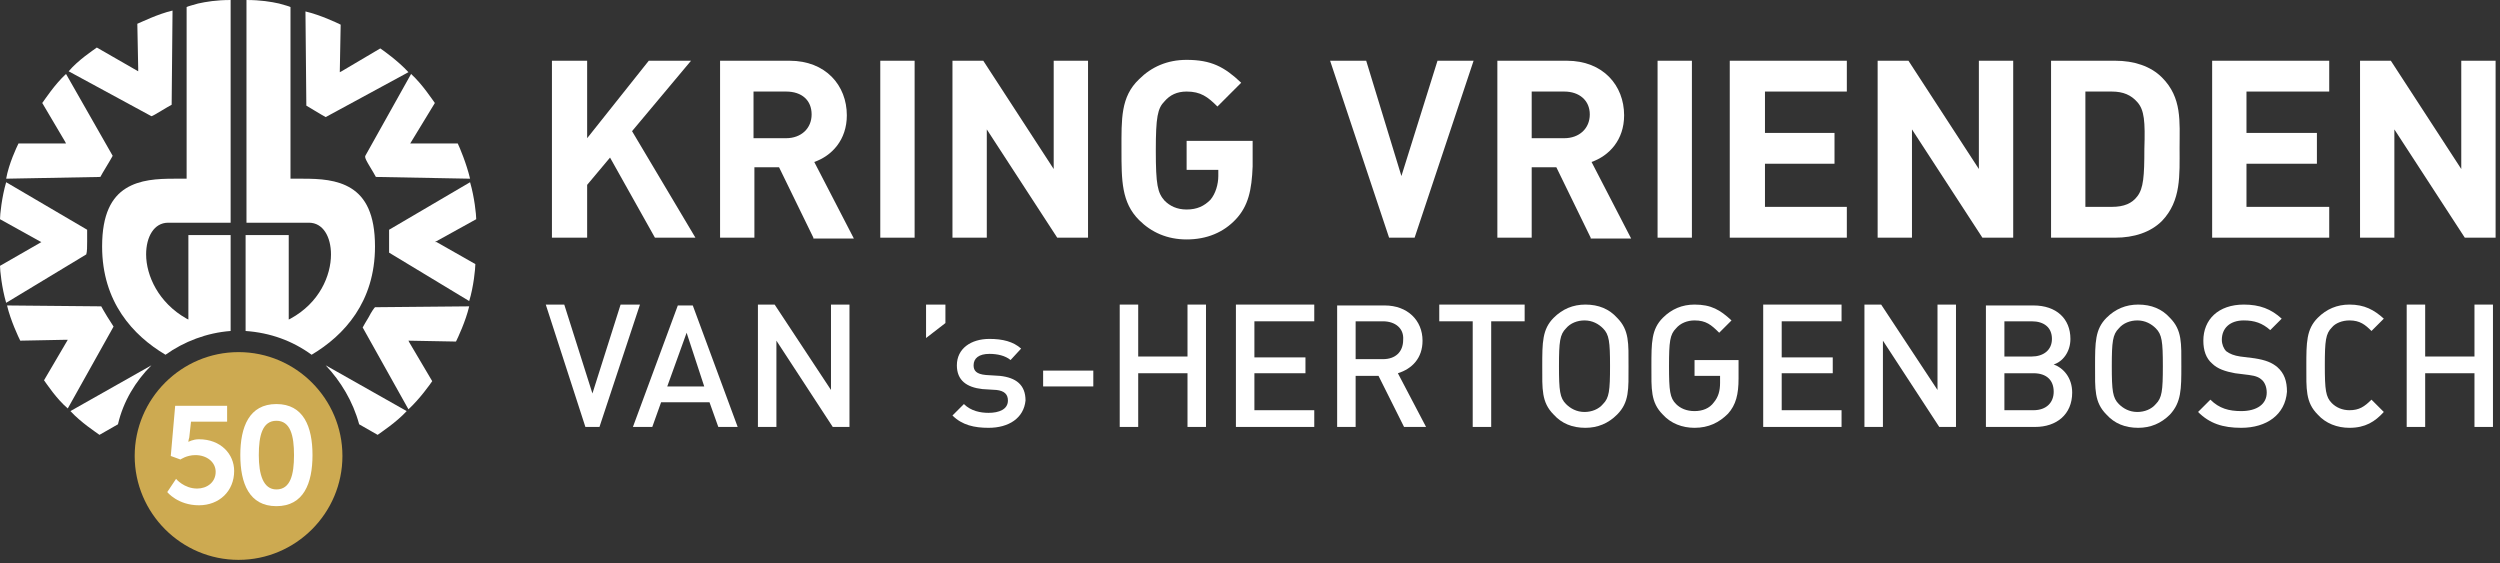
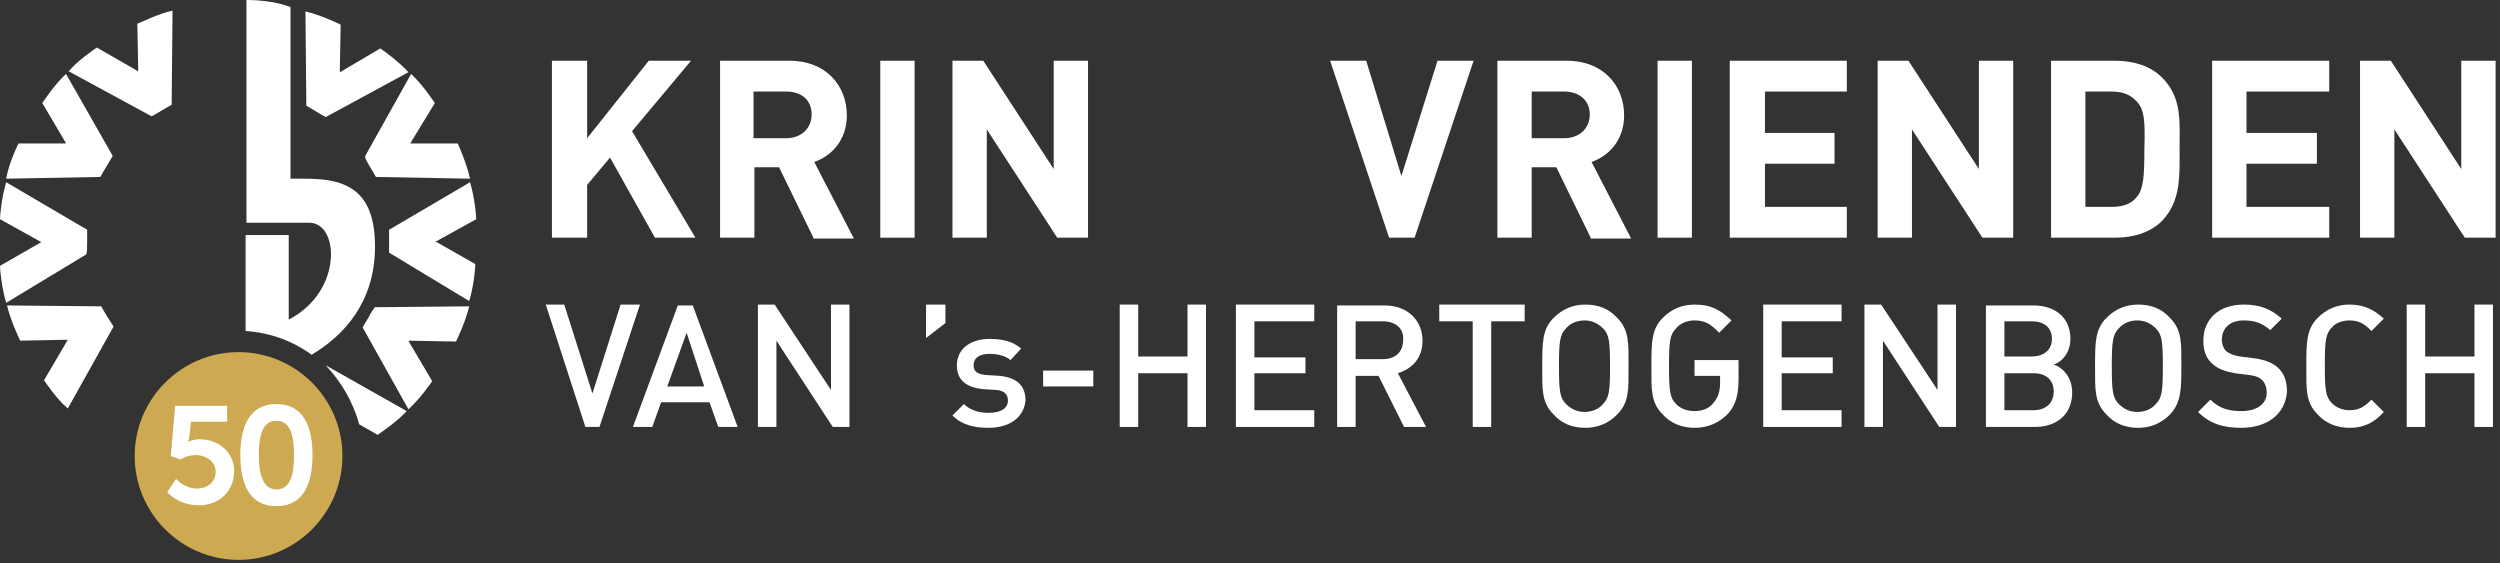
<svg xmlns="http://www.w3.org/2000/svg" width="284px" height="64px" viewBox="0 0 284 64" version="1.1">
  <rect x="0" y="0" width="284" height="64" fill="#333333" stroke="none" />
  <g id="Page-1" stroke="none" stroke-width="1" fill="none" fill-rule="evenodd">
    <g id="50_logo_primair_KV_rgb_diap" fill-rule="nonzero">
      <g id="Group" transform="translate(62, 6.8)" fill="#FFFFFF">
        <polygon id="Path" points="12.4 20.2 7.3 11.1 4.7 14.2 4.7 20.2 0.7 20.2 0.7 0.1 4.7 0.1 4.7 8.9 11.7 0.1 16.5 0.1 9.8 8.1 17 20.2" />
        <path d="M30.4,20.2 L26.5,12.2 L23.7,12.2 L23.7,20.2 L19.8,20.2 L19.8,0.1 L27.7,0.1 C31.8,0.1 34.2,2.9 34.2,6.3 C34.2,9.1 32.5,10.9 30.5,11.6 L35,20.3 L30.4,20.3 L30.4,20.2 Z M27.3,3.6 L23.6,3.6 L23.6,8.9 L27.3,8.9 C29,8.9 30.2,7.8 30.2,6.2 C30.2,4.6 29.1,3.6 27.3,3.6" id="Shape" />
        <rect id="Rectangle" x="38" y="0.1" width="3.9" height="20.1" />
        <polygon id="Path" points="58.1 20.2 50.1 7.9 50.1 20.2 46.2 20.2 46.2 0.1 49.7 0.1 57.7 12.4 57.7 0.1 61.6 0.1 61.6 20.2" />
-         <path d="M78.4,18.1 C77,19.6 75.1,20.4 72.8,20.4 C70.6,20.4 68.8,19.6 67.4,18.2 C65.4,16.2 65.4,13.7 65.4,10.2 C65.4,6.7 65.3,4.2 67.4,2.2 C68.8,0.8 70.6,0 72.8,0 C75.6,0 77.1,0.8 79,2.6 L76.3,5.3 C75.2,4.2 74.4,3.6 72.8,3.6 C71.7,3.6 70.9,4 70.3,4.7 C69.5,5.5 69.3,6.5 69.3,10.3 C69.3,14.2 69.5,15.1 70.3,16 C70.9,16.6 71.7,17 72.8,17 C74,17 74.8,16.6 75.5,15.9 C76.1,15.2 76.4,14.1 76.4,13.2 L76.4,12.5 L72.8,12.5 L72.8,9.2 L80.3,9.2 L80.3,12.1 C80.2,14.8 79.8,16.6 78.4,18.1" id="Path" />
        <polygon id="Path" points="98.7 20.2 95.8 20.2 89.1 0.1 93.2 0.1 97.2 13.2 101.3 0.1 105.4 0.1" />
        <path d="M118.7,20.2 L114.8,12.2 L112,12.2 L112,20.2 L108.1,20.2 L108.1,0.1 L116,0.1 C120.1,0.1 122.5,2.9 122.5,6.3 C122.5,9.1 120.8,10.9 118.8,11.6 L123.3,20.3 L118.7,20.3 L118.7,20.2 Z M115.7,3.6 L112,3.6 L112,8.9 L115.7,8.9 C117.4,8.9 118.6,7.8 118.6,6.2 C118.6,4.6 117.4,3.6 115.7,3.6" id="Shape" />
        <rect id="Rectangle" x="126.3" y="0.1" width="3.9" height="20.1" />
        <polygon id="Path" points="134.5 20.2 134.5 0.1 147.8 0.1 147.8 3.6 138.5 3.6 138.5 8.3 146.4 8.3 146.4 11.8 138.5 11.8 138.5 16.7 147.8 16.7 147.8 20.2" />
        <polygon id="Path" points="163.2 20.2 155.2 7.9 155.2 20.2 151.3 20.2 151.3 0.1 154.8 0.1 162.8 12.4 162.8 0.1 166.7 0.1 166.7 20.2" />
        <path d="M183.6,18.3 C182.3,19.6 180.4,20.2 178.3,20.2 L171,20.2 L171,0.1 L178.3,0.1 C180.4,0.1 182.3,0.7 183.6,2 C185.9,4.3 185.6,7 185.6,10 C185.6,13.1 185.8,16 183.6,18.3 M180.8,4.8 C180.1,4 179.2,3.6 177.9,3.6 L174.9,3.6 L174.9,16.7 L177.9,16.7 C179.3,16.7 180.2,16.3 180.8,15.5 C181.5,14.6 181.6,13.2 181.6,10.1 C181.7,7 181.6,5.7 180.8,4.8" id="Shape" />
        <polygon id="Path" points="189.3 20.2 189.3 0.1 202.6 0.1 202.6 3.6 193.2 3.6 193.2 8.3 201.2 8.3 201.2 11.8 193.2 11.8 193.2 16.7 202.6 16.7 202.6 20.2" />
        <polygon id="Path" points="218 20.2 210 7.9 210 20.2 206.1 20.2 206.1 0.1 209.6 0.1 217.6 12.4 217.6 0.1 221.5 0.1 221.5 20.2" />
        <polygon id="Path" points="6.1 41.7 4.5 41.7 5.68434189e-14 27.8 2.1 27.8 5.3 37.9 8.5 27.8 10.7 27.8" />
        <path d="M19.6,41.7 L18.6,38.9 L13.1,38.9 L12.1,41.7 L9.9,41.7 L15,27.9 L16.7,27.9 L21.8,41.7 L19.6,41.7 Z M16,31 L13.8,37.1 L18,37.1 L16,31 Z" id="Shape" />
        <polygon id="Path" points="32.6 41.7 26.2 31.9 26.2 41.7 24.1 41.7 24.1 27.8 26 27.8 32.4 37.5 32.4 27.8 34.5 27.8 34.5 41.7" />
        <polygon id="Path" points="43.2 31.6 43.2 27.8 45.4 27.8 45.4 29.9" />
        <path d="M50.3,41.8 C48.7,41.8 47.3,41.5 46.2,40.4 L47.5,39.1 C48.3,39.9 49.4,40.1 50.3,40.1 C51.5,40.1 52.5,39.7 52.5,38.7 C52.5,38 52.1,37.6 51.2,37.5 L49.6,37.4 C47.8,37.2 46.7,36.4 46.7,34.7 C46.7,32.8 48.3,31.7 50.4,31.7 C51.9,31.7 53.1,32 54,32.8 L52.8,34.1 C52.2,33.6 51.3,33.4 50.4,33.4 C49.2,33.4 48.6,33.9 48.6,34.7 C48.6,35.3 48.9,35.7 50,35.8 L51.6,35.9 C53.4,36.1 54.5,36.9 54.5,38.7 C54.3,40.7 52.6,41.8 50.3,41.8" id="Path" />
        <rect id="Rectangle" x="56.5" y="35.3" width="5.7" height="1.8" />
        <polygon id="Path" points="72.9 41.7 72.9 35.6 67.3 35.6 67.3 41.7 65.2 41.7 65.2 27.8 67.3 27.8 67.3 33.7 72.9 33.7 72.9 27.8 75 27.8 75 41.7" />
        <polygon id="Path" points="78.4 41.7 78.4 27.8 87.3 27.8 87.3 29.7 80.5 29.7 80.5 33.8 86.3 33.8 86.3 35.6 80.5 35.6 80.5 39.8 87.3 39.8 87.3 41.7" />
        <path d="M97.5,41.7 L94.6,35.9 L92,35.9 L92,41.7 L89.9,41.7 L89.9,27.9 L95.3,27.9 C97.9,27.9 99.6,29.6 99.6,31.9 C99.6,33.9 98.4,35.1 96.8,35.6 L100,41.7 L97.5,41.7 Z M95.1,29.7 L92,29.7 L92,34 L95.1,34 C96.5,34 97.4,33.2 97.4,31.8 C97.5,30.5 96.5,29.7 95.1,29.7" id="Shape" />
        <polygon id="Path" points="107.4 29.7 107.4 41.7 105.3 41.7 105.3 29.7 101.5 29.7 101.5 27.8 111.2 27.8 111.2 29.7" />
        <path d="M121.7,40.3 C120.7,41.3 119.5,41.8 118.1,41.8 C116.6,41.8 115.4,41.3 114.5,40.3 C113.1,38.9 113.2,37.4 113.2,34.8 C113.2,32.1 113.2,30.6 114.5,29.3 C115.5,28.3 116.7,27.8 118.1,27.8 C119.6,27.8 120.8,28.3 121.7,29.3 C123.1,30.7 123,32.2 123,34.8 C123,37.4 123.1,38.9 121.7,40.3 M120.1,30.5 C119.6,30 118.9,29.6 118,29.6 C117.2,29.6 116.4,29.9 115.9,30.5 C115.2,31.2 115.1,32 115.1,34.8 C115.1,37.6 115.2,38.4 115.9,39.1 C116.4,39.6 117.1,40 118,40 C118.8,40 119.6,39.7 120.1,39.1 C120.8,38.4 120.9,37.6 120.9,34.8 C120.9,32 120.8,31.2 120.1,30.5" id="Shape" />
        <path d="M134.3,40.2 C133.3,41.2 132.1,41.8 130.5,41.8 C129.1,41.8 127.8,41.3 126.9,40.3 C125.5,38.9 125.6,37.4 125.6,34.8 C125.6,32.1 125.6,30.6 126.9,29.3 C127.9,28.3 129.1,27.8 130.5,27.8 C132.4,27.8 133.4,28.4 134.7,29.6 L133.3,31 C132.4,30.1 131.8,29.6 130.5,29.6 C129.7,29.6 128.9,29.9 128.4,30.5 C127.7,31.2 127.6,32 127.6,34.8 C127.6,37.6 127.7,38.4 128.4,39.1 C128.9,39.6 129.6,39.9 130.5,39.9 C131.4,39.9 132.2,39.6 132.7,38.9 C133.2,38.3 133.4,37.6 133.4,36.7 L133.4,35.9 L130.5,35.9 L130.5,34.1 L135.5,34.1 L135.5,36.2 C135.5,38 135.2,39.2 134.3,40.2" id="Path" />
        <polygon id="Path" points="138.3 41.7 138.3 27.8 147.2 27.8 147.2 29.7 140.4 29.7 140.4 33.8 146.2 33.8 146.2 35.6 140.4 35.6 140.4 39.8 147.2 39.8 147.2 41.7" />
        <polygon id="Path" points="158.3 41.7 151.9 31.9 151.9 41.7 149.8 41.7 149.8 27.8 151.7 27.8 158.1 37.5 158.1 27.8 160.2 27.8 160.2 41.7" />
        <path d="M169.2,41.7 L163.6,41.7 L163.6,27.9 L169,27.9 C171.6,27.9 173.2,29.4 173.2,31.7 C173.2,33.2 172.3,34.3 171.3,34.6 C172.4,35 173.4,36.1 173.4,37.8 C173.4,40.3 171.6,41.7 169.2,41.7 M168.8,29.7 L165.7,29.7 L165.7,33.7 L168.8,33.7 C170.1,33.7 171.1,33 171.1,31.7 C171.1,30.4 170.2,29.7 168.8,29.7 M169,35.6 L165.7,35.6 L165.7,39.8 L169,39.8 C170.5,39.8 171.3,38.9 171.3,37.7 C171.3,36.4 170.5,35.6 169,35.6" id="Shape" />
        <path d="M184.5,40.3 C183.5,41.3 182.3,41.8 180.9,41.8 C179.4,41.8 178.2,41.3 177.3,40.3 C175.9,38.9 176,37.4 176,34.8 C176,32.1 176,30.6 177.3,29.3 C178.3,28.3 179.5,27.8 180.9,27.8 C182.4,27.8 183.6,28.3 184.5,29.3 C185.9,30.7 185.8,32.2 185.8,34.8 C185.8,37.4 185.8,38.9 184.5,40.3 M182.9,30.5 C182.4,30 181.7,29.6 180.8,29.6 C180,29.6 179.2,29.9 178.7,30.5 C178,31.2 177.9,32 177.9,34.8 C177.9,37.6 178,38.4 178.7,39.1 C179.2,39.6 179.9,40 180.8,40 C181.6,40 182.4,39.7 182.9,39.1 C183.6,38.4 183.7,37.6 183.7,34.8 C183.7,32 183.6,31.2 182.9,30.5" id="Shape" />
        <path d="M192.6,41.8 C190.5,41.8 189,41.3 187.7,40 L189.1,38.6 C190.1,39.6 191.2,39.9 192.6,39.9 C194.4,39.9 195.5,39.1 195.5,37.8 C195.5,37.2 195.3,36.7 195,36.4 C194.7,36.1 194.3,35.9 193.5,35.8 L191.9,35.6 C190.8,35.4 189.9,35.1 189.3,34.5 C188.6,33.9 188.3,33 188.3,31.9 C188.3,29.5 190,27.8 192.9,27.8 C194.7,27.8 196,28.3 197.2,29.4 L195.9,30.7 C195,29.9 194.1,29.6 192.9,29.6 C191.3,29.6 190.4,30.5 190.4,31.8 C190.4,32.3 190.6,32.8 190.9,33.1 C191.3,33.4 191.8,33.6 192.5,33.7 L194.1,33.9 C195.4,34.1 196.1,34.4 196.7,34.9 C197.5,35.6 197.8,36.5 197.8,37.7 C197.6,40.3 195.5,41.8 192.6,41.8" id="Path" />
        <path d="M204.9,41.8 C203.5,41.8 202.2,41.3 201.3,40.3 C199.9,38.9 200,37.4 200,34.8 C200,32.1 200,30.6 201.3,29.3 C202.3,28.3 203.5,27.8 204.9,27.8 C206.6,27.8 207.7,28.4 208.8,29.4 L207.4,30.8 C206.7,30.1 206.1,29.6 204.9,29.6 C204.1,29.6 203.3,29.9 202.9,30.4 C202.2,31.1 202.1,31.9 202.1,34.7 C202.1,37.5 202.2,38.3 202.9,39 C203.4,39.5 204.1,39.8 204.9,39.8 C206,39.8 206.6,39.4 207.4,38.6 L208.8,40 C207.8,41.1 206.7,41.8 204.9,41.8" id="Path" />
        <polygon id="Path" points="219.1 41.7 219.1 35.6 213.5 35.6 213.5 41.7 211.4 41.7 211.4 27.8 213.5 27.8 213.5 33.7 219.1 33.7 219.1 27.8 221.2 27.8 221.2 41.7" />
      </g>
      <g id="Group" fill="#FFFFFF">
        <path d="M18.3,12.6 C18.8,12.3 19.3,12 19.5,11.9 L19.6,1.2 C17.9,1.6 16.1,2.5 15.6,2.7 L15.7,7.8 L15.7,8.1 L11,5.4 C10.6,5.7 8.9,6.8 7.8,8.1 L17.2,13.2 C17.3,13.2 17.8,12.9 18.3,12.6 Z" id="Path" />
        <path d="M12.1,18.9 C12.4,18.4 12.7,17.9 12.8,17.7 L7.5,8.4 C6.2,9.6 5.1,11.3 4.8,11.7 L7.4,16.1 L7.5,16.3 L2.1,16.3 C1.9,16.7 1,18.6 0.7,20.3 L11.4,20.1 C11.5,19.9 11.8,19.4 12.1,18.9 Z" id="Path" />
-         <path d="M11.6,28 C11.6,34.3 15.1,38.1 18.8,40.3 C20.9,38.8 23.5,37.8 26.2,37.6 L26.2,26.7 L21.4,26.7 L21.4,36.3 L21.2,36.2 C18,34.4 16.6,31.3 16.6,28.9 C16.6,26.9 17.5,25.3 19.1,25.3 L26.2,25.3 L26.2,0 C24.6,0 23.4,0.2 22.5,0.4 C21.8,0.6 21.4,0.7 21.2,0.8 L21.2,20.3 L21.1,20.3 C20.7,20.3 20.2,20.3 19.8,20.3 C19.8,20.3 19.8,20.3 19.8,20.3 C17.9,20.3 15.9,20.4 14.3,21.4 C12.7,22.4 11.6,24.3 11.6,28 Z" id="Path" />
        <path d="M27.9,26.7 L27.9,37.6 C30.7,37.8 33.2,38.7 35.4,40.3 C39.1,38.1 42.6,34.3 42.6,28 C42.6,24.3 41.5,22.4 39.9,21.4 C38.3,20.4 36.3,20.3 34.4,20.3 C33.9,20.3 33.5,20.3 33.1,20.3 L33,20.3 L33,0.8 C32.8,0.7 32.4,0.6 31.7,0.4 C30.8,0.2 29.6,-5.68434189e-14 28,-5.68434189e-14 L28,25.3 L35.1,25.3 C36.7,25.3 37.6,26.9 37.6,28.9 C37.6,31.3 36.3,34.4 33,36.2 L32.8,36.3 L32.8,26.7 L27.9,26.7 Z" id="Path" />
        <path d="M35.8,12.6 C36.3,12.9 36.8,13.2 37,13.3 L46.4,8.2 C45.2,6.9 43.5,5.7 43.2,5.5 L38.8,8.1 L38.6,8.2 L38.7,2.8 C38.3,2.6 36.4,1.7 34.7,1.3 L34.8,12 C34.8,12 35.3,12.3 35.8,12.6 Z" id="Path" />
        <path d="M42,18.9 C42.3,19.4 42.6,19.9 42.7,20.1 L53.4,20.3 C53,18.6 52.2,16.7 52,16.3 L46.9,16.3 L46.6,16.3 L49.4,11.7 C49.1,11.3 48,9.6 46.7,8.4 L41.5,17.7 C41.4,17.9 41.7,18.4 42,18.9 Z" id="Path" />
        <path d="M40.8,48.2 L42.9,49.4 C43.3,49.1 45,48 46.2,46.7 L37,41.5 C38.7,43.3 40.1,45.6 40.8,48.2 Z" id="Path" />
        <path d="M41.9,36 C41.6,36.5 41.3,37 41.2,37.2 L46.4,46.5 C47.7,45.3 48.9,43.6 49.1,43.3 L46.5,38.9 L46.4,38.7 L51.8,38.8 C52,38.4 52.9,36.5 53.3,34.8 L42.6,34.9 C42.5,35 42.2,35.4 41.9,36 Z" id="Path" />
        <path d="M49.4,27.5 L54.1,24.9 C54.1,24.4 53.9,22.4 53.4,20.7 L44.2,26.1 C44.2,26.3 44.2,26.8 44.2,27.4 C44.2,28 44.2,28.5 44.2,28.7 L53.3,34.2 C53.8,32.6 54,30.5 54,30 L49.6,27.5 L49.4,27.5 Z" id="Path" />
-         <path d="M17.2,41.5 L8,46.7 C9.2,48 10.9,49.1 11.3,49.4 L13.4,48.2 C14,45.6 15.4,43.3 17.2,41.5 Z" id="Path" />
        <path d="M12.2,36 C11.9,35.5 11.6,35 11.5,34.8 L0.8,34.7 C1.2,36.4 2.1,38.3 2.3,38.7 L7.4,38.6 L7.7,38.6 L5,43.2 C5.3,43.6 6.4,45.3 7.7,46.4 L12.9,37.1 C12.8,36.9 12.5,36.5 12.2,36 Z" id="Path" />
        <path d="M9.9,27.4 C9.9,26.8 9.9,26.3 9.9,26.1 L0.7,20.7 C0.2,22.4 0,24.4 0,24.9 L4.5,27.4 L4.7,27.5 L0,30.2 C0,30.7 0.2,32.7 0.7,34.4 L9.8,28.9 C9.9,28.6 9.9,28 9.9,27.4 Z" id="Path" />
      </g>
      <g id="Group" transform="translate(15.3, 40)">
        <path d="M11.8,0 C18.3,0 23.6,5.3 23.6,11.8 C23.6,18.3 18.3,23.6 11.8,23.6 C5.3,23.6 0,18.3 0,11.8 C0,5.3 5.3,0 11.8,0" id="Path" fill="#CDAA51" />
        <g transform="translate(3.7, 5.9)" fill="#FFFFFF">
          <path d="M3.6,4 C2.9,4 2.4,4.3 2.4,4.3 L2.4,4.3 C2.4,4.3 2.4,4.1 2.5,3.8 L2.7,2 L6.8,2 L6.8,0.2 L0.9,0.2 L0.4,5.9 L1.5,6.3 C1.5,6.3 2.2,5.8 3.2,5.8 C4.5,5.8 5.5,6.6 5.5,7.7 C5.5,8.9 4.5,9.6 3.4,9.6 C1.9,9.6 1,8.5 1,8.5 L5.68434189e-14,10 C5.68434189e-14,10 1.2,11.5 3.6,11.5 C5.9,11.5 7.6,9.9 7.6,7.6 C7.6,5.7 6.1,4 3.6,4 Z" id="Path" />
          <path d="M12.4,0 C9.3,0 8.3,2.6 8.3,5.8 C8.3,9 9.3,11.6 12.4,11.6 C15.5,11.6 16.5,9 16.5,5.8 C16.5,2.6 15.5,0 12.4,0 Z M12.4,9.7 C10.9,9.7 10.4,8 10.4,5.8 C10.4,3.6 10.8,1.9 12.4,1.9 C14,1.9 14.4,3.6 14.4,5.8 C14.4,8 14,9.7 12.4,9.7 Z" id="Shape" />
        </g>
      </g>
    </g>
  </g>
</svg>